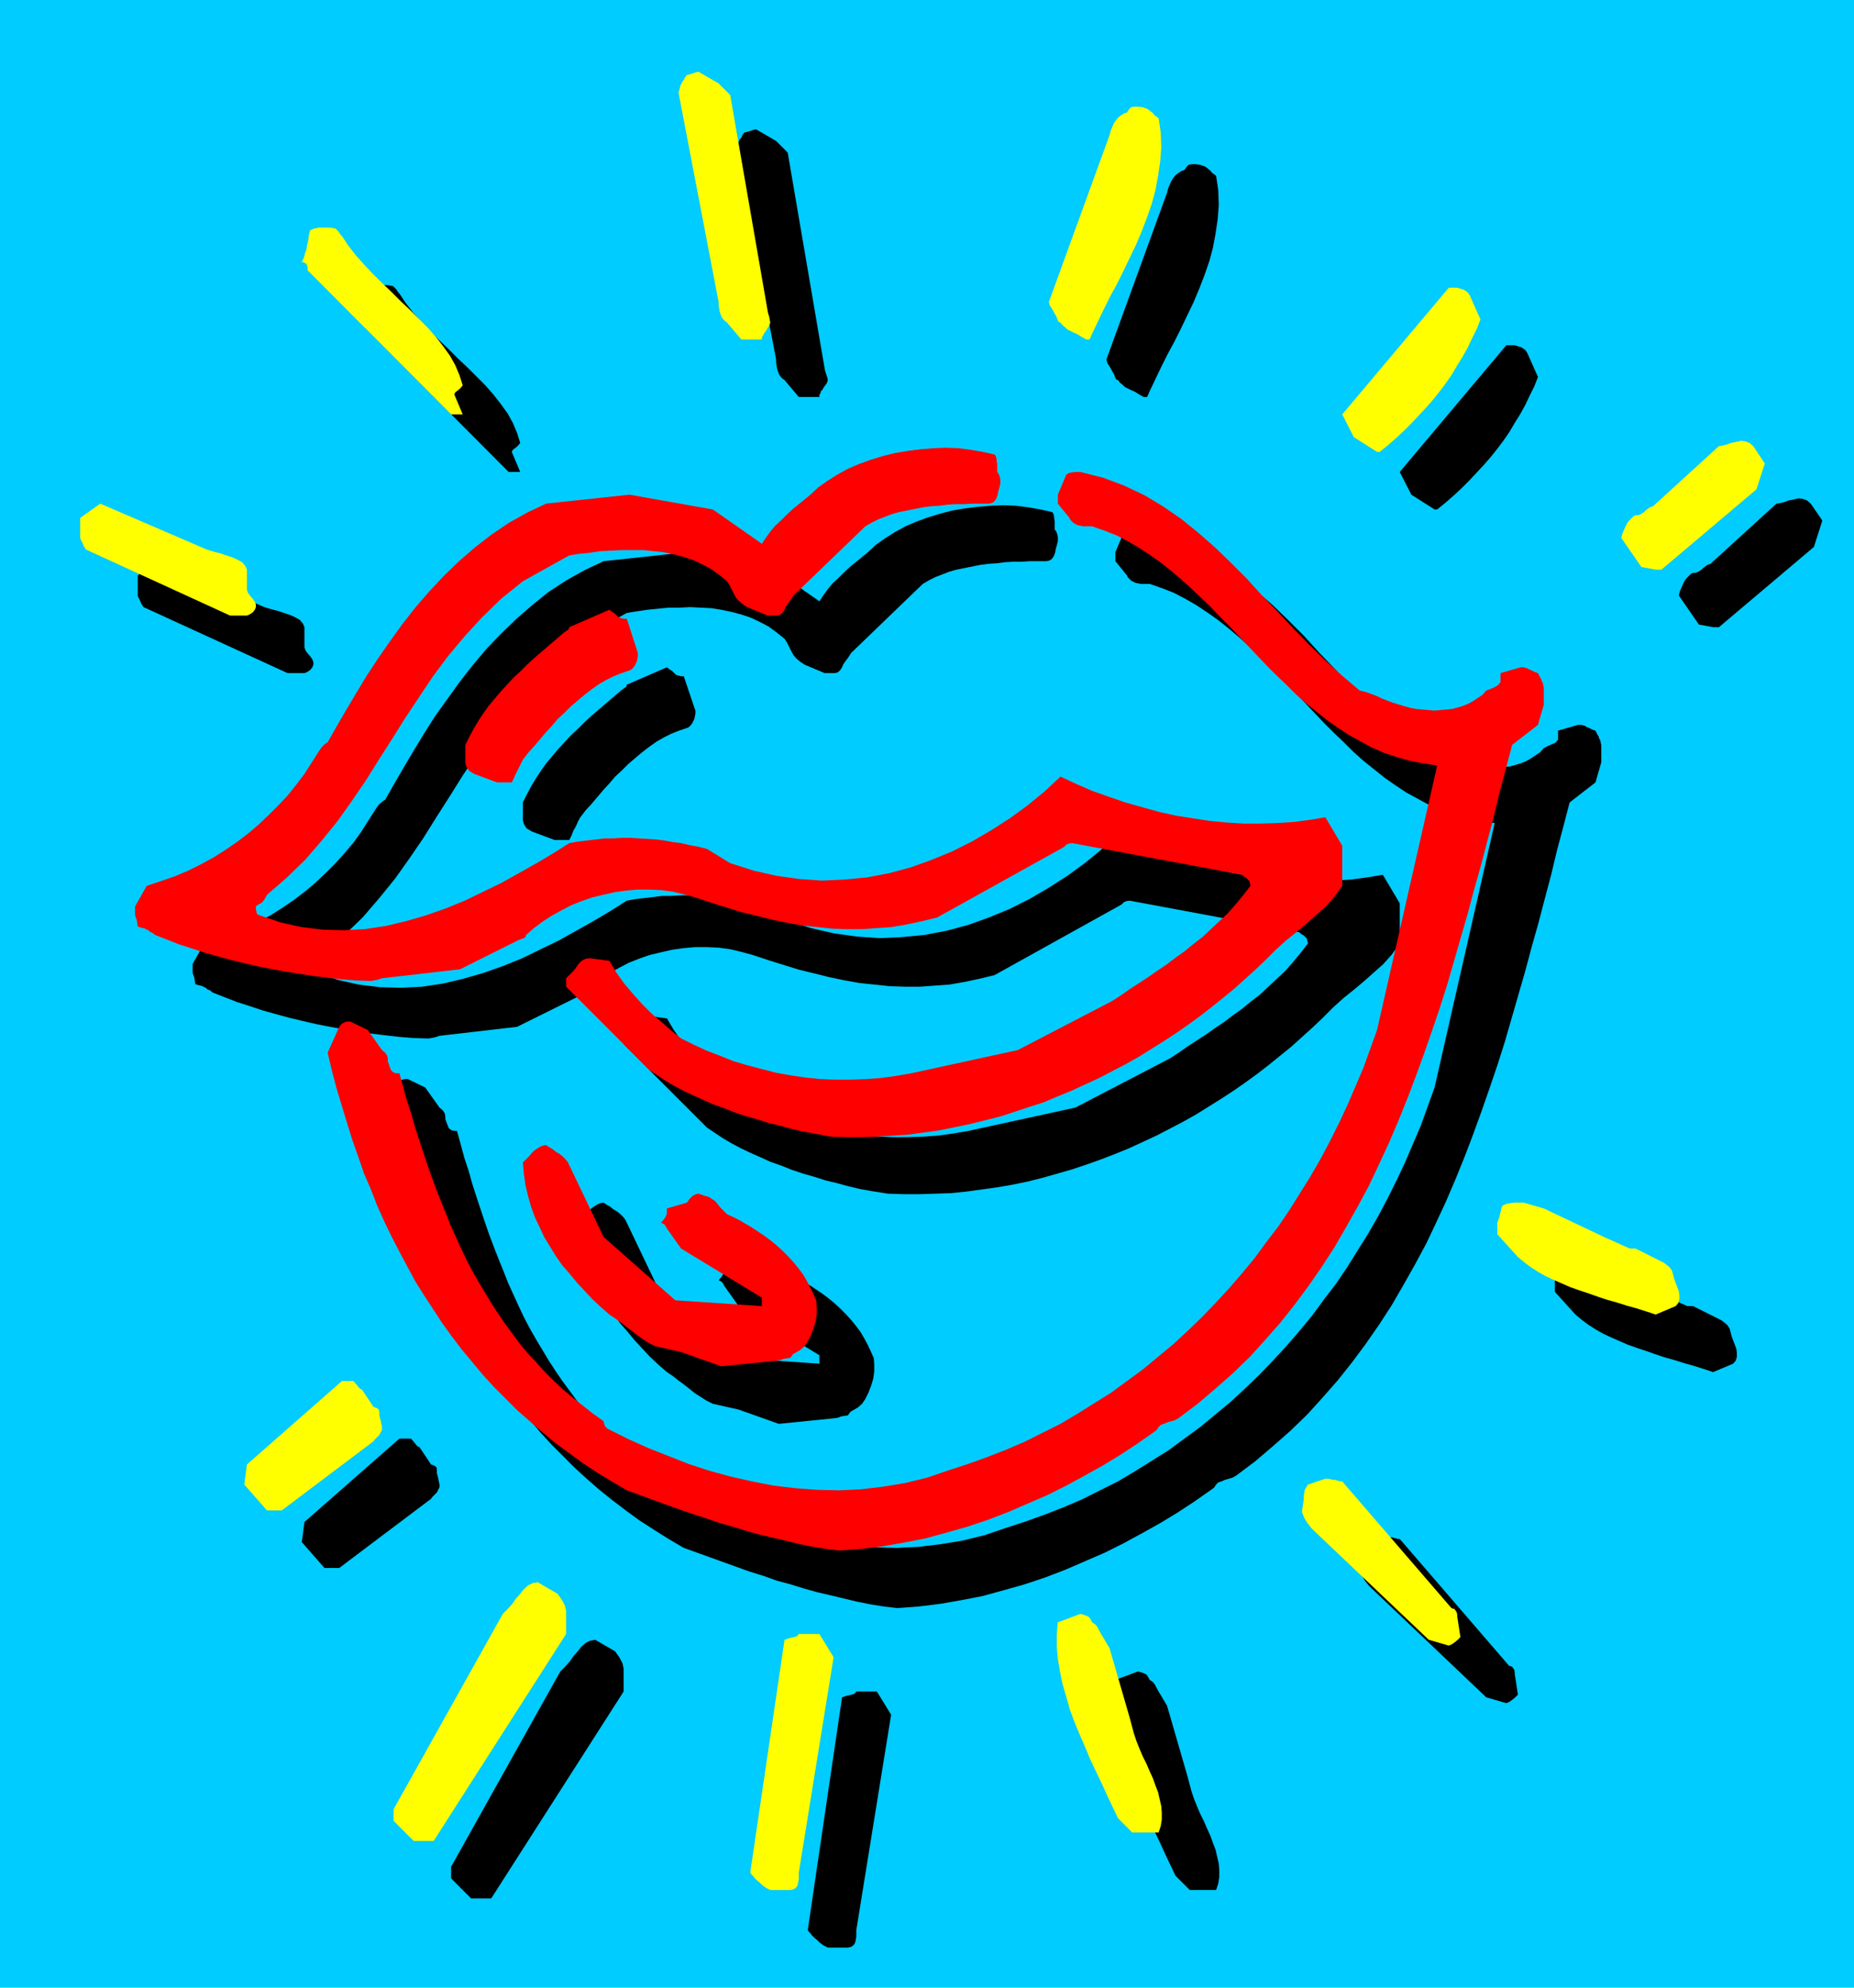
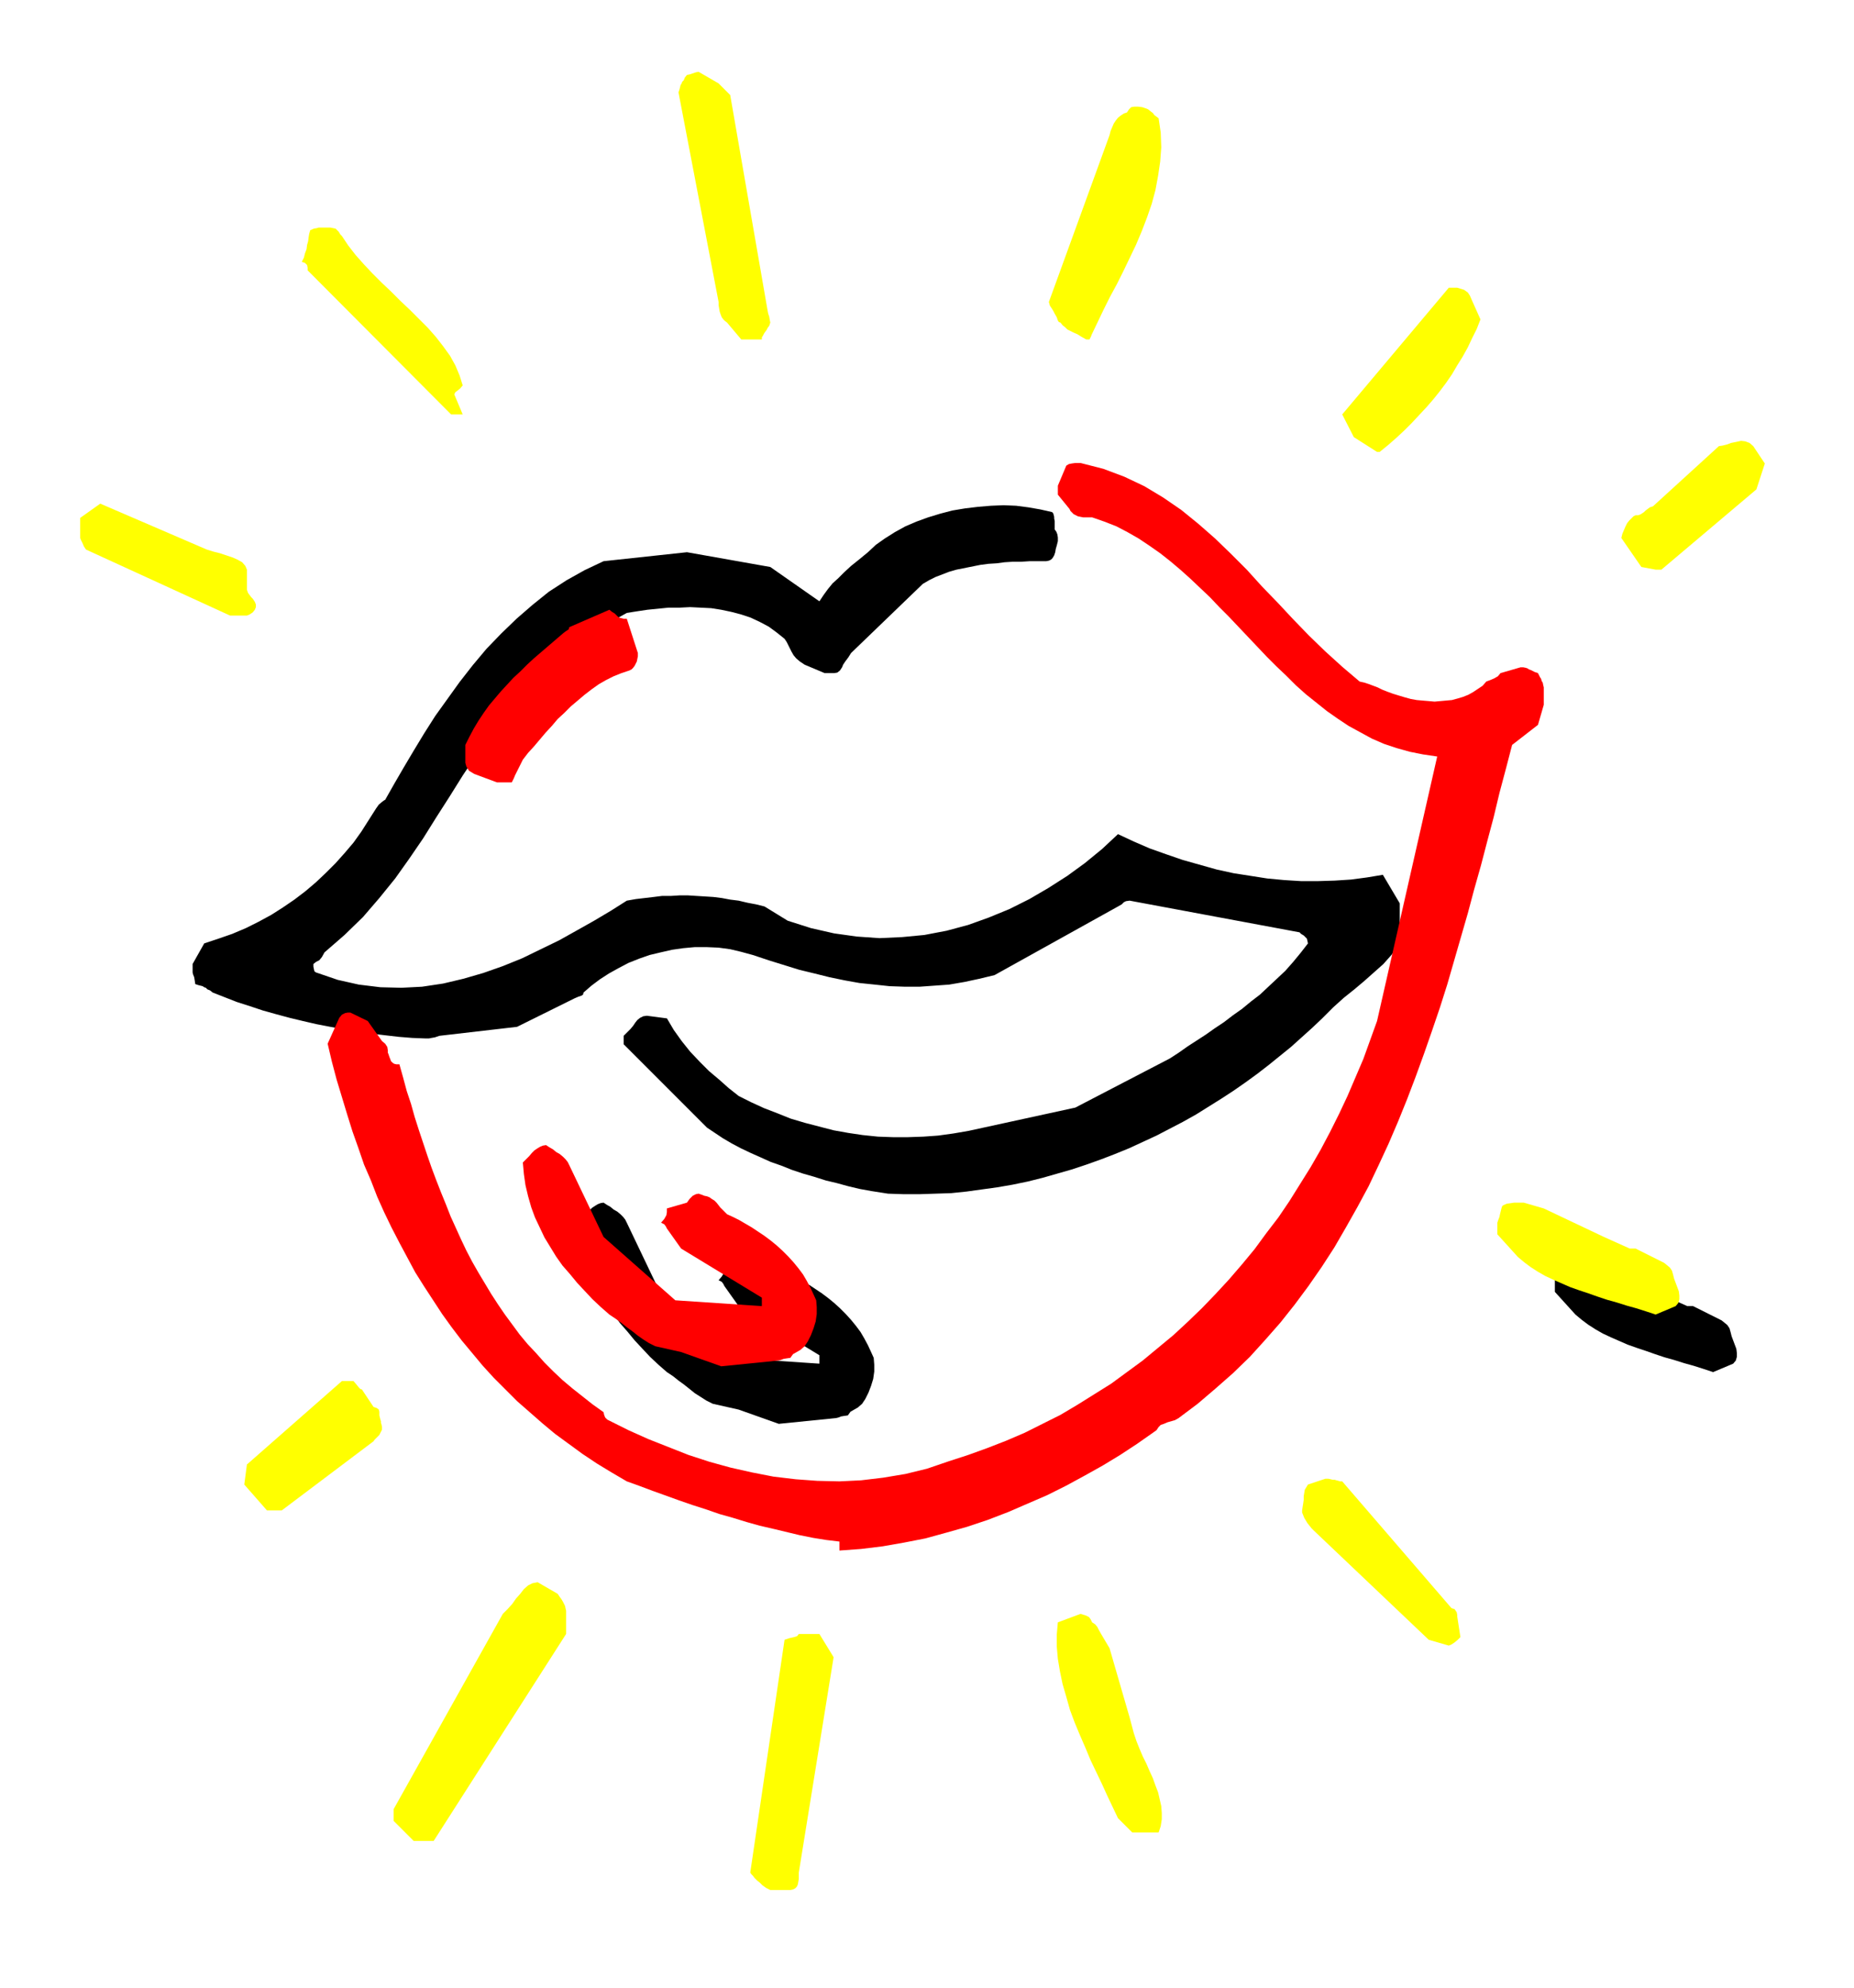
<svg xmlns="http://www.w3.org/2000/svg" fill-rule="evenodd" height="361.44" preserveAspectRatio="none" stroke-linecap="round" viewBox="0 0 3514 3765" width="3.514in">
  <style>.pen1{stroke:none}.brush3{fill:#000}.brush4{fill:#ff0}.brush5{fill:red}</style>
-   <path class="pen1" style="fill:#0cf" d="M0 0h3514v3765H0V0z" />
-   <path class="pen1 brush3" d="M1569 3689h38l5-1 4-2 3-3 2-4 1-5 1-6v-12l66-408-27-44h-39l-3 4-6 2-9 2-9 3-65 441 2 3 3 3 3 4 5 5 5 4 5 5 7 5 8 4zm-665-93h27l251-392v-44l-1-4-1-5-2-4-2-4-3-5-3-4-4-6-38-22-10 2-8 4-8 7-7 9-8 9-7 10-9 10-9 9-207 370v22l38 38h11zm1362-16h39l4-12 2-13v-12l-1-13-3-13-3-13-5-13-5-14-6-13-6-14-7-14-6-14-6-15-5-15-4-15-4-15-38-131-16-27-4-7-3-6-4-5-6-4-3-6-3-4-6-3-10-3-43 16-2 23v23l2 23 4 24 5 24 7 24 7 25 9 24 10 24 10 23 10 24 11 23 11 23 10 22 10 21 10 21 27 27h11zm589-354 5-2 6-4 6-5 5-5-6-39v-3l-1-5-4-6-6-2-207-240h-4l-3-1-4-1-3-1h-4l-4-1-4-1h-6l-33 11-3 5-3 5-1 6-1 6v7l-1 7-1 6-1 7v4l2 5 2 5 3 5 3 5 4 5 4 5 4 4 218 207 38 11zm-1155-180 41-3 41-5 40-7 41-8 40-11 39-11 39-13 39-15 37-16 37-16 36-18 35-19 34-19 33-20 32-21 30-21 7-5 4-6 4-4 6-2 7-3 7-2 7-2 7-4 36-27 34-29 33-29 32-31 29-32 29-33 27-34 26-35 25-36 24-37 22-38 22-39 21-39 19-40 19-41 18-42 17-42 16-42 16-44 15-43 15-44 14-44 13-45 13-45 13-45 12-45 13-46 12-46 12-45 11-46 12-45 12-46 49-38 11-38v-33l-1-4-1-5-2-3-1-4-2-3-2-4-2-4-6-2-4-2-4-2-3-1-3-2-3-1-5-1h-5l-38 11v17l-5 6-7 3-7 3-8 4-7 8-9 6-9 6-9 5-10 4-10 3-11 3-11 1-11 1-11 1-11-1-12-1-11-1-11-2-11-3-10-3-13-4-11-4-10-4-8-4-8-3-8-3-9-3-9-2-33-28-32-29-31-30-30-31-29-31-30-31-29-32-30-30-30-29-32-28-32-26-35-24-35-21-38-18-40-15-43-11h-10l-7 1-5 1-5 3-16 38v17l22 27 2 4 3 3 3 3 4 2 4 2 5 1 5 1h17l23 8 23 9 21 11 21 12 21 14 20 14 19 15 19 16 19 17 19 18 18 17 18 19 18 18 18 19 18 19 18 19 18 19 18 18 19 18 18 18 19 17 20 16 20 16 20 14 21 14 22 12 22 12 23 10 24 8 25 7 25 5 27 4-114 501-13 36-13 36-15 35-15 35-16 34-17 34-18 34-19 33-20 32-20 32-21 31-23 30-22 30-24 29-25 29-25 27-26 27-27 26-27 25-29 24-29 24-30 22-30 22-32 20-32 20-32 19-34 17-34 17-35 15-36 14-36 13-37 12-41 14-41 10-42 7-42 5-41 2-42-1-41-3-42-5-41-8-40-9-40-11-40-13-38-15-38-15-38-17-36-18-4-2-4-4-2-5-1-5-21-15-19-15-19-15-19-16-17-16-17-17-16-18-16-17-15-18-14-19-14-19-13-19-13-20-12-20-12-20-12-21-11-21-10-21-10-22-10-22-9-23-9-22-9-23-9-24-8-23-8-24-8-24-8-25-7-25-8-24-7-26-7-25h-6l-4-1-3-2-3-3-1-3-2-5-2-6-1-2v-5l-1-6-4-6-6-5-27-38-33-16h-5l-5 1-6 3-5 6-22 49 8 34 9 34 10 33 10 33 10 32 11 31 11 32 13 30 12 31 13 29 14 29 15 29 15 28 15 28 16 27 17 26 18 26 18 25 19 25 20 24 20 24 21 23 22 22 22 22 23 21 24 21 25 20 25 19 26 19 28 18 27 17 29 17 25 9 25 9 25 9 25 9 25 9 26 8 25 9 26 7 26 8 25 7 26 6 25 6 25 6 25 5 25 4 25 3zm-1079-76h22l174-131 2-3 4-4 5-5 5-10v-5l-1-5-1-3v-3l-1-3-1-4-1-4v-7l-1-4-4-3-6-2-22-33-3-1-3-3-4-5-6-7h-22l-180 158-5 38 43 49h6z" />
  <path class="pen1 brush3" d="m1476 2697 109-11 4-1 5-2 6-1 7-1 5-7 7-4 7-4 8-7 6-9 6-12 5-13 4-13 2-14v-13l-1-13-5-11-6-13-7-13-7-12-9-12-9-11-10-11-11-11-11-10-11-9-12-9-12-8-12-8-12-7-12-7-12-6-11-5-6-6-4-4-3-3-3-4-4-5-4-4-5-3-4-3-5-2-5-1-5-2-6-2-5 1-6 3-6 6-5 7-38 11v7l-1 6-4 7-6 7 2 1 4 2 3 4 2 4 27 38 153 93v16l-164-11-136-120-65-136-3-6-4-5-5-5-6-5-7-4-6-5-7-4-6-4-6 1-5 2-5 3-6 4-5 5-5 6-6 6-6 6 2 22 3 21 5 21 6 21 7 19 9 19 9 19 11 18 11 18 12 17 14 16 14 17 14 15 15 16 16 15 16 14 12 8 10 8 11 8 10 8 10 8 11 7 11 7 12 6 49 11 76 27zm1771-98 38-16 5-6 2-7v-7l-1-8-3-8-3-8-3-8-2-8-2-7-4-6-6-5-5-4-54-27h-11l-49-22-114-54-39-11h-17l-7 1-7 1-7 3-2 2-1 3-1 4-1 4-1 4-1 5-2 5-2 6v22l39 43 12 10 12 9 14 9 14 8 15 7 16 7 16 7 17 6 18 6 17 6 18 6 18 5 19 6 18 5 19 6 18 6zm-1564-338 30 1h30l30-1 30-1 29-3 29-4 29-4 29-5 29-6 28-7 28-8 28-8 27-9 28-10 26-10 27-11 26-12 26-12 25-13 25-13 25-14 24-15 24-15 23-15 23-16 22-16 22-17 21-17 21-17 20-18 20-18 19-18 21-21 20-18 20-16 19-16 18-16 18-16 16-18 15-21v-76l-32-54-30 5-30 4-31 2-32 1h-32l-32-2-32-3-32-5-32-5-32-7-32-9-32-9-32-11-31-11-30-13-30-14-30 28-33 27-33 24-36 23-36 21-38 19-39 16-39 14-41 11-42 8-42 4-43 2-43-3-43-6-44-10-44-14-44-27-16-4-16-3-17-4-16-2-16-3-16-2-16-1-16-1-16-1h-16l-16 1h-17l-16 2-17 2-17 2-17 3-30 19-32 19-32 18-34 19-35 17-35 17-37 15-37 13-38 11-38 9-40 6-39 2-40-1-41-5-40-9-41-14-3-2-1-4-1-5v-5l5-4 6-3 5-6 5-9 38-33 35-34 31-36 30-37 27-38 26-38 25-40 25-39 25-40 26-39 26-39 29-39 31-37 33-36 37-36 41-33 88-49 19-3 20-3 20-2 20-2h21l20-1 20 1 20 1 19 3 19 4 19 5 18 6 17 8 17 9 15 11 15 12 4 6 3 6 3 6 3 6 4 7 5 6 7 6 9 6 38 16h18l6-1 5-4 4-6 2-5 4-6 6-8 5-8 136-131 12-7 12-6 13-5 13-5 14-4 15-3 15-3 15-3 15-2 16-1 15-2 16-1h16l16-1h31l5-1 4-2 3-3 3-5 2-6 1-6 2-7 2-8v-7l-1-6-2-5-3-4v-16l-1-5v-3l-1-4-1-3-2-2-22-5-23-4-23-3-24-1-24 1-24 2-25 3-24 4-23 6-23 7-22 8-21 9-20 11-19 12-17 12-15 14-17 14-15 12-13 12-11 11-11 10-9 11-8 11-8 12-93-65-158-28-158 17-36 17-34 19-34 22-31 25-30 26-29 28-28 29-26 31-25 32-23 32-23 32-21 33-20 33-19 32-18 31-17 30-2 1-4 3-6 5-5 7-14 22-14 22-15 21-17 20-17 19-18 18-19 18-20 17-21 16-22 15-22 14-24 13-24 12-26 11-26 9-27 9-22 39v16l1 4 2 5 1 6 1 7 6 2 4 1 4 1 3 2 3 1 3 3 5 2 5 4 23 9 23 9 25 8 24 8 25 7 26 7 25 6 26 6 26 5 27 5 26 4 26 4 25 3 26 3 25 2 25 1h7l5-1 6-1 9-3 147-17 109-54 7-3 6-2 3-2 1-4 15-13 16-12 17-11 18-10 19-10 20-8 20-7 21-5 22-5 21-3 22-2h22l23 1 22 3 21 5 22 6 30 10 29 9 29 9 29 7 28 7 29 6 28 5 29 3 28 3 29 1h28l28-2 28-2 29-5 28-6 29-7 234-130 7-4 4-4 4-2 7-1 322 60 3 3 5 3 6 6 2 9-14 18-14 17-15 17-16 15-16 15-16 15-17 13-17 14-17 12-17 13-18 12-17 12-17 11-17 11-17 12-17 11-179 93-202 44-29 5-29 4-28 2-29 1h-29l-28-1-29-3-27-4-28-5-27-7-27-7-27-8-25-10-26-10-24-11-24-12-19-15-18-16-19-16-18-18-18-19-16-20-15-21-13-22-38-5-7 1-6 3-5 4-4 5-4 6-5 6-6 6-7 7v16l158 158 15 10 15 10 17 10 17 9 19 9 18 8 20 9 20 7 20 8 21 7 21 6 22 7 21 5 22 6 21 5 22 4 32 5z" />
-   <path class="pen1 brush3" d="M1051 1591h28l2-4 2-4 2-5 2-5 3-5 3-6 3-7 4-7 10-13 11-12 11-13 11-13 12-13 11-13 13-12 12-12 13-11 13-11 13-10 14-10 14-8 14-7 15-6 15-5 4-2 3-3 3-4 2-4 2-4 1-5 1-5v-6l-22-65h-5l-4-1-4-1-3-2-3-3-3-3-5-3-5-4-76 33-1 4-3 2-3 2-4 3-14 12-14 12-14 12-14 12-13 12-13 13-13 12-12 13-12 13-11 13-11 13-10 14-10 15-9 15-8 15-8 16v33l2 8 5 8 10 6 43 16zm-496-316h22l5-2 6-4 4-5 2-5v-5l-2-5-2-3-2-3-3-3-3-4-3-4-2-6v-38l-3-7-6-7-9-5-9-4-12-4-12-4-12-3-13-4-202-87-38 27v38l1 3 3 6 3 7 4 6 273 125h10zm2703-87 180-152 16-50-22-32-7-6-8-3-8-1-9 2-10 2-8 3-8 2-7 1-125 114-6 2-4 3-4 3-3 3-3 2-3 2-5 2h-5l-4 2-4 4-4 4-4 5-3 6-3 7-3 7-2 8 38 55 27 5h11zm-539-223h5l16-13 16-14 15-14 14-14 14-15 14-15 13-15 12-15 12-16 11-16 10-17 10-16 10-18 8-17 9-18 7-18-17-38-3-7-4-6-7-5-13-4h-16l-202 240 22 43 44 28zM970 894h16l-16-38 2-4 4-3 5-4 5-6-6-19-8-19-10-18-13-18-14-18-15-17-17-17-17-17-18-17-18-18-18-17-17-17-16-17-16-18-14-18-12-18-3-3-3-5-6-6-10-2h-23l-3 1-5 1-7 3-2 6-1 7-1 7-2 8-1 8-3 8-2 8-4 8 6 2 4 4 1 5v5l272 273h6zm555-142h28v-4l2-3 1-4 3-3 2-4 3-4 3-4 2-6-1-5-2-6-2-6-1-5-70-409-5-5-6-6-6-6-5-5-38-22-5 1-6 2-6 2-5 1-4 5-2 5-3 3-1 3-2 3-1 4-1 4-2 6 76 397v6l1 6 1 6 2 6 2 5 3 4 3 3 4 3 27 32h11zm649 0 1-2 2-4 1-3 1-2 11-23 11-23 12-24 13-24 12-24 12-25 12-25 11-26 10-26 9-26 7-26 5-27 4-27 2-27-1-28-4-27-4-3-4-3-3-4-4-3-5-4-5-2-6-2-8-1h-7l-6 1-4 4-4 6-6 2-6 4-5 4-4 5-4 6-3 7-3 7-2 8-115 316 2 7 4 6 3 5 2 4 4 7 2 6 2 3 3 1 4 5 5 4 4 4 6 3 6 3 7 3 8 5 9 5h6z" />
  <path class="pen1 brush4" d="M1460 3580h38l5-1 4-2 3-3 2-4 1-5 1-6v-12l66-408-27-44h-39l-3 4-6 2-9 2-9 3-65 441 2 3 3 3 3 4 5 5 5 4 5 5 7 5 8 4zm-665-93h27l251-392v-44l-1-4-1-5-2-4-2-4-3-5-3-4-4-6-38-22-10 2-8 4-8 7-7 9-8 9-7 10-9 10-9 9-207 370v22l38 38h11zm1362-16h39l4-12 2-13v-12l-1-13-3-13-3-13-5-13-5-14-6-13-6-14-7-14-6-14-6-15-5-15-4-15-4-15-38-131-16-27-4-7-3-6-4-5-6-4-3-6-3-4-6-3-10-3-43 16-2 23v23l2 23 4 24 5 24 7 24 7 25 9 24 10 24 10 23 10 24 11 23 11 23 10 22 10 21 10 21 27 27h11zm589-354 5-2 6-4 6-5 5-5-6-39v-3l-1-5-4-6-6-2-207-240h-4l-3-1-4-1-3-1h-4l-4-1-4-1h-6l-33 11-3 5-3 5-1 6-1 6v7l-1 7-1 6-1 7v4l2 5 2 5 3 5 3 5 4 5 4 5 4 4 218 207 38 11z" />
-   <path class="pen1 brush5" d="m1591 2937 41-3 41-5 40-7 41-8 40-11 39-11 39-13 39-15 37-16 37-16 36-18 35-19 34-19 33-20 32-21 30-21 7-5 4-6 4-4 6-2 7-3 7-2 7-2 7-4 36-27 34-29 33-29 32-31 29-32 29-33 27-34 26-35 25-36 24-37 22-38 22-39 21-39 19-40 19-41 18-42 17-42 16-42 16-44 15-43 15-44 14-44 13-45 13-45 13-45 12-45 13-46 12-46 12-45 11-46 12-45 12-46 49-38 11-38v-33l-1-4-1-5-2-3-1-4-2-3-2-4-2-4-6-2-4-2-4-2-3-1-3-2-3-1-5-1h-5l-38 11v17l-5 6-7 4-7 3-8 3-7 8-9 6-9 6-9 5-10 4-10 3-11 3-11 1-11 1-11 1-11-1-12-1-11-1-11-2-11-3-10-3-13-4-11-4-10-4-8-4-8-3-8-3-9-3-9-2-33-28-32-29-31-30-30-31-29-31-30-31-29-32-30-30-30-29-32-28-32-26-35-24-35-21-38-18-40-15-43-11h-10l-7 1-5 1-5 3-16 38v17l22 27 2 4 3 3 3 3 4 2 4 2 5 1 5 1h17l23 8 23 9 21 11 21 12 21 14 20 14 19 15 19 16 19 17 19 18 18 17 18 19 18 18 18 19 18 19 18 19 18 19 18 18 19 18 18 18 19 17 20 16 20 16 20 14 21 14 22 12 22 12 23 10 24 8 25 7 25 5 27 4-114 501-13 36-13 36-15 35-15 35-16 34-17 34-18 34-19 33-20 32-20 32-21 31-23 30-22 30-24 29-25 29-25 27-26 27-27 26-27 25-29 24-29 24-30 22-30 22-32 20-32 20-32 19-34 17-34 17-35 15-36 14-36 13-37 12-41 14-41 10-42 7-42 5-41 2-42-1-41-3-42-5-41-8-40-9-40-11-40-13-38-15-38-15-38-17-36-18-4-2-4-4-2-5-1-5-21-15-19-15-19-15-19-16-17-16-17-17-16-18-16-17-15-18-14-19-14-19-13-19-13-20-12-20-12-20-12-21-11-21-10-21-10-22-10-22-9-23-9-22-9-23-9-24-8-23-8-24-8-24-8-25-7-25-8-24-7-26-7-25h-6l-4-1-3-2-3-3-1-3-2-5-2-6-1-2v-5l-1-6-4-6-6-5-27-38-33-16h-5l-5 1-6 3-5 6-22 49 8 34 9 34 10 33 10 33 10 32 11 31 11 32 13 30 12 31 13 29 14 29 15 29 15 28 15 28 17 27 17 26 17 26 18 25 19 25 20 24 20 24 21 23 22 22 22 22 24 21 24 21 24 20 26 19 26 19 27 18 28 17 29 17 25 9 24 9 25 9 25 9 26 9 25 8 26 9 25 7 26 8 25 7 26 6 25 6 25 6 25 5 25 4 25 3z" />
+   <path class="pen1 brush5" d="m1591 2937 41-3 41-5 40-7 41-8 40-11 39-11 39-13 39-15 37-16 37-16 36-18 35-19 34-19 33-20 32-21 30-21 7-5 4-6 4-4 6-2 7-3 7-2 7-2 7-4 36-27 34-29 33-29 32-31 29-32 29-33 27-34 26-35 25-36 24-37 22-38 22-39 21-39 19-40 19-41 18-42 17-42 16-42 16-44 15-43 15-44 14-44 13-45 13-45 13-45 12-45 13-46 12-46 12-45 11-46 12-45 12-46 49-38 11-38v-33l-1-4-1-5-2-3-1-4-2-3-2-4-2-4-6-2-4-2-4-2-3-1-3-2-3-1-5-1h-5l-38 11l-5 6-7 4-7 3-8 3-7 8-9 6-9 6-9 5-10 4-10 3-11 3-11 1-11 1-11 1-11-1-12-1-11-1-11-2-11-3-10-3-13-4-11-4-10-4-8-4-8-3-8-3-9-3-9-2-33-28-32-29-31-30-30-31-29-31-30-31-29-32-30-30-30-29-32-28-32-26-35-24-35-21-38-18-40-15-43-11h-10l-7 1-5 1-5 3-16 38v17l22 27 2 4 3 3 3 3 4 2 4 2 5 1 5 1h17l23 8 23 9 21 11 21 12 21 14 20 14 19 15 19 16 19 17 19 18 18 17 18 19 18 18 18 19 18 19 18 19 18 19 18 18 19 18 18 18 19 17 20 16 20 16 20 14 21 14 22 12 22 12 23 10 24 8 25 7 25 5 27 4-114 501-13 36-13 36-15 35-15 35-16 34-17 34-18 34-19 33-20 32-20 32-21 31-23 30-22 30-24 29-25 29-25 27-26 27-27 26-27 25-29 24-29 24-30 22-30 22-32 20-32 20-32 19-34 17-34 17-35 15-36 14-36 13-37 12-41 14-41 10-42 7-42 5-41 2-42-1-41-3-42-5-41-8-40-9-40-11-40-13-38-15-38-15-38-17-36-18-4-2-4-4-2-5-1-5-21-15-19-15-19-15-19-16-17-16-17-17-16-18-16-17-15-18-14-19-14-19-13-19-13-20-12-20-12-20-12-21-11-21-10-21-10-22-10-22-9-23-9-22-9-23-9-24-8-23-8-24-8-24-8-25-7-25-8-24-7-26-7-25h-6l-4-1-3-2-3-3-1-3-2-5-2-6-1-2v-5l-1-6-4-6-6-5-27-38-33-16h-5l-5 1-6 3-5 6-22 49 8 34 9 34 10 33 10 33 10 32 11 31 11 32 13 30 12 31 13 29 14 29 15 29 15 28 15 28 17 27 17 26 17 26 18 25 19 25 20 24 20 24 21 23 22 22 22 22 24 21 24 21 24 20 26 19 26 19 27 18 28 17 29 17 25 9 24 9 25 9 25 9 26 9 25 8 26 9 25 7 26 8 25 7 26 6 25 6 25 6 25 5 25 4 25 3z" />
  <path class="pen1 brush4" d="M512 2861h22l174-131 2-3 4-4 5-5 5-10v-5l-1-5-1-3v-3l-1-3-1-4-1-4v-7l-1-4-4-3-6-2-22-33-3-1-3-3-4-5-6-7h-22l-180 158-5 38 43 49h6z" />
  <path class="pen1 brush5" d="m1367 2588 109-11 4-1 5-2 6-1 7-1 5-7 7-4 7-4 8-7 6-9 6-12 5-13 4-13 2-14v-13l-1-13-5-11-6-13-7-13-7-12-9-12-9-11-10-11-11-11-11-10-11-9-12-9-12-8-12-8-12-7-12-7-12-6-11-5-6-6-4-4-3-3-3-4-4-5-4-4-5-3-4-3-5-2-5-1-5-2-6-2-5 1-6 3-6 6-5 7-38 11v7l-1 6-4 7-6 7 2 1 4 2 3 4 2 4 27 38 153 93v16l-164-11-136-120-65-136-3-6-4-5-5-5-6-5-7-4-6-5-7-4-6-4-6 1-5 2-5 3-6 4-5 5-5 6-6 6-6 6 2 22 3 21 5 21 6 21 7 19 9 19 9 19 11 18 11 18 12 17 14 16 14 17 14 15 15 16 16 15 16 14 12 8 11 8 10 8 11 8 10 8 10 7 11 7 12 6 49 11 76 27z" />
  <path class="pen1 brush4" d="m3138 2490 38-16 5-6 2-7v-7l-1-8-3-8-3-8-3-8-2-8-2-7-4-6-6-5-5-4-54-27h-11l-49-22-114-54-38-11h-18l-7 1-7 1-7 3-2 2-1 3-1 4-1 4-1 4-1 5-2 5-2 6v22l39 43 12 10 12 9 14 9 14 8 15 7 16 7 16 7 17 6 18 6 17 6 18 6 18 5 19 6 18 5 19 6 18 6z" />
-   <path class="pen1 brush5" d="m1574 2153 30 1h30l30-1 30-2 29-2 29-4 29-4 29-6 29-6 28-7 28-7 28-9 27-9 28-9 26-11 27-11 26-12 26-12 25-13 25-13 25-14 24-15 24-15 23-15 23-16 22-16 22-17 21-17 21-17 20-18 20-18 19-18 21-21 20-18 20-16 19-16 18-16 18-16 16-18 15-21v-76l-32-54-30 5-30 4-31 2-32 1h-32l-32-2-32-3-32-5-32-5-32-7-32-9-32-9-32-11-31-11-30-13-30-14-30 28-33 27-33 24-36 23-36 21-38 19-39 16-39 14-41 11-42 8-42 4-43 2-43-3-43-6-44-10-44-14-44-27-16-4-16-3-17-4-16-2-16-3-16-2-16-1-16-1-16-1h-16l-16 1h-17l-16 2-17 2-17 2-17 3-30 19-32 19-32 18-34 19-35 17-35 17-37 15-37 13-38 11-38 9-40 6-39 2-40-1-41-5-40-9-41-14-3-2-1-4-1-5v-5l5-4 6-3 5-6 5-9 38-33 35-34 31-36 30-37 27-38 26-38 25-40 25-39 25-40 26-39 26-39 29-39 31-37 33-36 37-36 41-33 88-49 19-3 20-2 20-3 20-1 21-1h40l20 2 19 2 19 4 19 5 18 6 17 8 17 9 15 11 15 12 4 6 3 6 3 6 3 6 4 7 5 6 7 6 9 6 39 16h17l6-1 5-4 4-6 2-5 4-6 6-8 5-8 136-131 12-7 12-6 13-5 13-5 14-4 15-3 15-3 15-3 15-2 16-1 15-2 16-1h16l16-1h31l5-1 4-2 3-3 3-5 2-6 1-6 2-7 2-8v-7l-1-6-2-5-3-4v-16l-1-4v-4l-1-4-1-3-2-2-22-5-23-4-23-3-24-1-24 1-24 2-24 3-24 4-24 6-23 7-22 8-21 9-20 11-19 12-17 12-15 14-17 14-15 12-13 12-11 11-11 10-9 11-8 11-8 12-93-65-158-28-158 17-36 17-34 19-34 23-31 24-30 26-29 28-28 30-26 30-25 32-23 32-23 33-21 32-20 33-19 32-18 31-17 30-2 1-4 3-5 5-5 7-14 22-14 22-16 21-16 20-18 19-18 18-19 18-20 17-21 16-22 15-22 14-24 13-24 12-26 11-26 9-27 9-22 39v16l1 4 2 5 1 6 1 7 6 2 4 1 4 1 3 2 3 1 3 3 5 2 5 4 23 9 23 9 25 8 24 8 25 7 26 7 25 6 26 6 26 5 27 5 26 4 26 4 25 3 26 3 25 2 25 1h7l5-1 6-1 9-3 148-17 108-54 7-3 6-2 3-2 1-4 15-13 16-12 17-11 18-10 19-10 20-8 20-7 21-5 22-5 21-3 22-2h22l23 1 22 3 21 5 22 6 30 10 29 9 29 9 29 7 28 7 29 6 28 5 29 3 28 3 29 1h28l28-2 28-2 29-5 28-6 29-7 234-130 7-4 4-4 4-2 7-1 322 60 3 3 5 3 6 6 2 9-14 18-14 17-15 17-16 15-16 15-16 15-17 13-17 14-17 12-17 13-18 12-17 12-17 11-17 11-17 12-17 11-179 93-202 44-29 5-29 4-28 2-29 1h-29l-28-1-29-3-27-4-28-5-27-7-27-7-27-8-25-10-26-10-24-11-24-12-19-15-18-16-19-16-18-18-17-19-17-20-15-21-13-22-38-5-7 1-6 3-5 4-4 5-4 6-5 6-6 6-7 7v16l158 158 15 10 15 10 17 10 17 9 19 9 18 8 20 9 20 7 20 8 21 7 21 6 22 7 21 5 22 6 21 5 22 4 32 6z" />
  <path class="pen1 brush5" d="M942 1482h28l2-4 2-4 2-5 2-4 3-6 3-6 3-6 4-8 10-13 11-12 11-13 11-13 12-13 11-13 13-12 12-12 13-11 13-11 13-10 14-10 14-8 14-7 15-6 15-5 4-2 3-3 3-4 2-4 2-4 1-5 1-5v-6l-21-65h-6l-4-1-4-1-3-2-3-3-3-3-5-3-5-4-76 33-1 4-3 2-3 2-4 3-14 12-14 12-14 12-14 12-13 12-13 13-13 12-12 13-12 13-11 13-11 13-10 14-10 15-9 15-8 15-8 16v34l2 7 5 8 10 6 43 16z" />
  <path class="pen1 brush4" d="M447 1166h21l5-2 6-4 4-5 2-5v-5l-2-5-2-3-2-3-3-3-3-4-3-4-2-6v-38l-3-7-6-7-9-5-9-4-12-4-12-4-12-3-13-4-202-87-38 27v38l1 3 3 6 3 7 4 6 273 125h11zm2702-87 180-152 16-49-22-33-7-6-8-3-8-1-9 2-10 2-8 3-8 2-7 1-125 114-6 2-4 3-4 3-3 3-3 2-3 2-5 2h-5l-4 2-4 4-4 4-4 5-3 6-3 7-3 7-2 8 38 55 27 5h11zm-539-223h5l16-13 16-14 15-14 14-14 14-15 14-15 13-15 12-15 12-16 11-16 10-17 10-16 10-18 8-17 9-18 7-18-17-38-3-7-4-6-7-5-13-4h-16l-202 240 22 43 44 28zM861 785h16l-16-38 2-4 4-3 5-4 5-6-6-19-8-19-10-18-13-18-14-18-15-17-17-17-17-17-18-17-18-18-18-17-17-17-16-17-16-18-14-18-12-18-3-3-3-5-6-6-10-2h-22l-3 1-6 1-7 3-2 7-1 6-1 8-2 7-1 8-3 8-2 8-4 8 6 2 4 4 1 5v5l272 273h6zm555-142h28v-4l2-3 2-4 2-3 3-4 2-4 3-4 2-6-1-5-1-6-2-6-1-5-71-409-5-5-6-6-6-6-5-5-38-22-5 1-6 2-6 2-5 1-4 5-2 5-3 3-1 3-2 3-1 4-1 4-2 6 76 397v6l1 6 1 6 2 6 2 5 3 4 3 3 4 3 27 32h11zm649 0 1-2 2-4 1-3 1-2 11-23 11-23 12-24 13-24 12-24 12-25 12-25 11-26 10-26 9-26 7-26 5-27 4-27 2-27-1-28-4-27-4-3-4-3-3-4-4-3-5-4-5-2-6-2-8-1h-7l-6 1-4 4-4 6-6 2-6 4-5 4-4 5-4 6-3 7-3 7-2 8-115 316 2 7 4 6 3 5 2 4 4 7 2 6 2 3 3 1 4 5 5 4 4 4 6 3 6 3 7 3 8 5 9 5h6z" />
</svg>